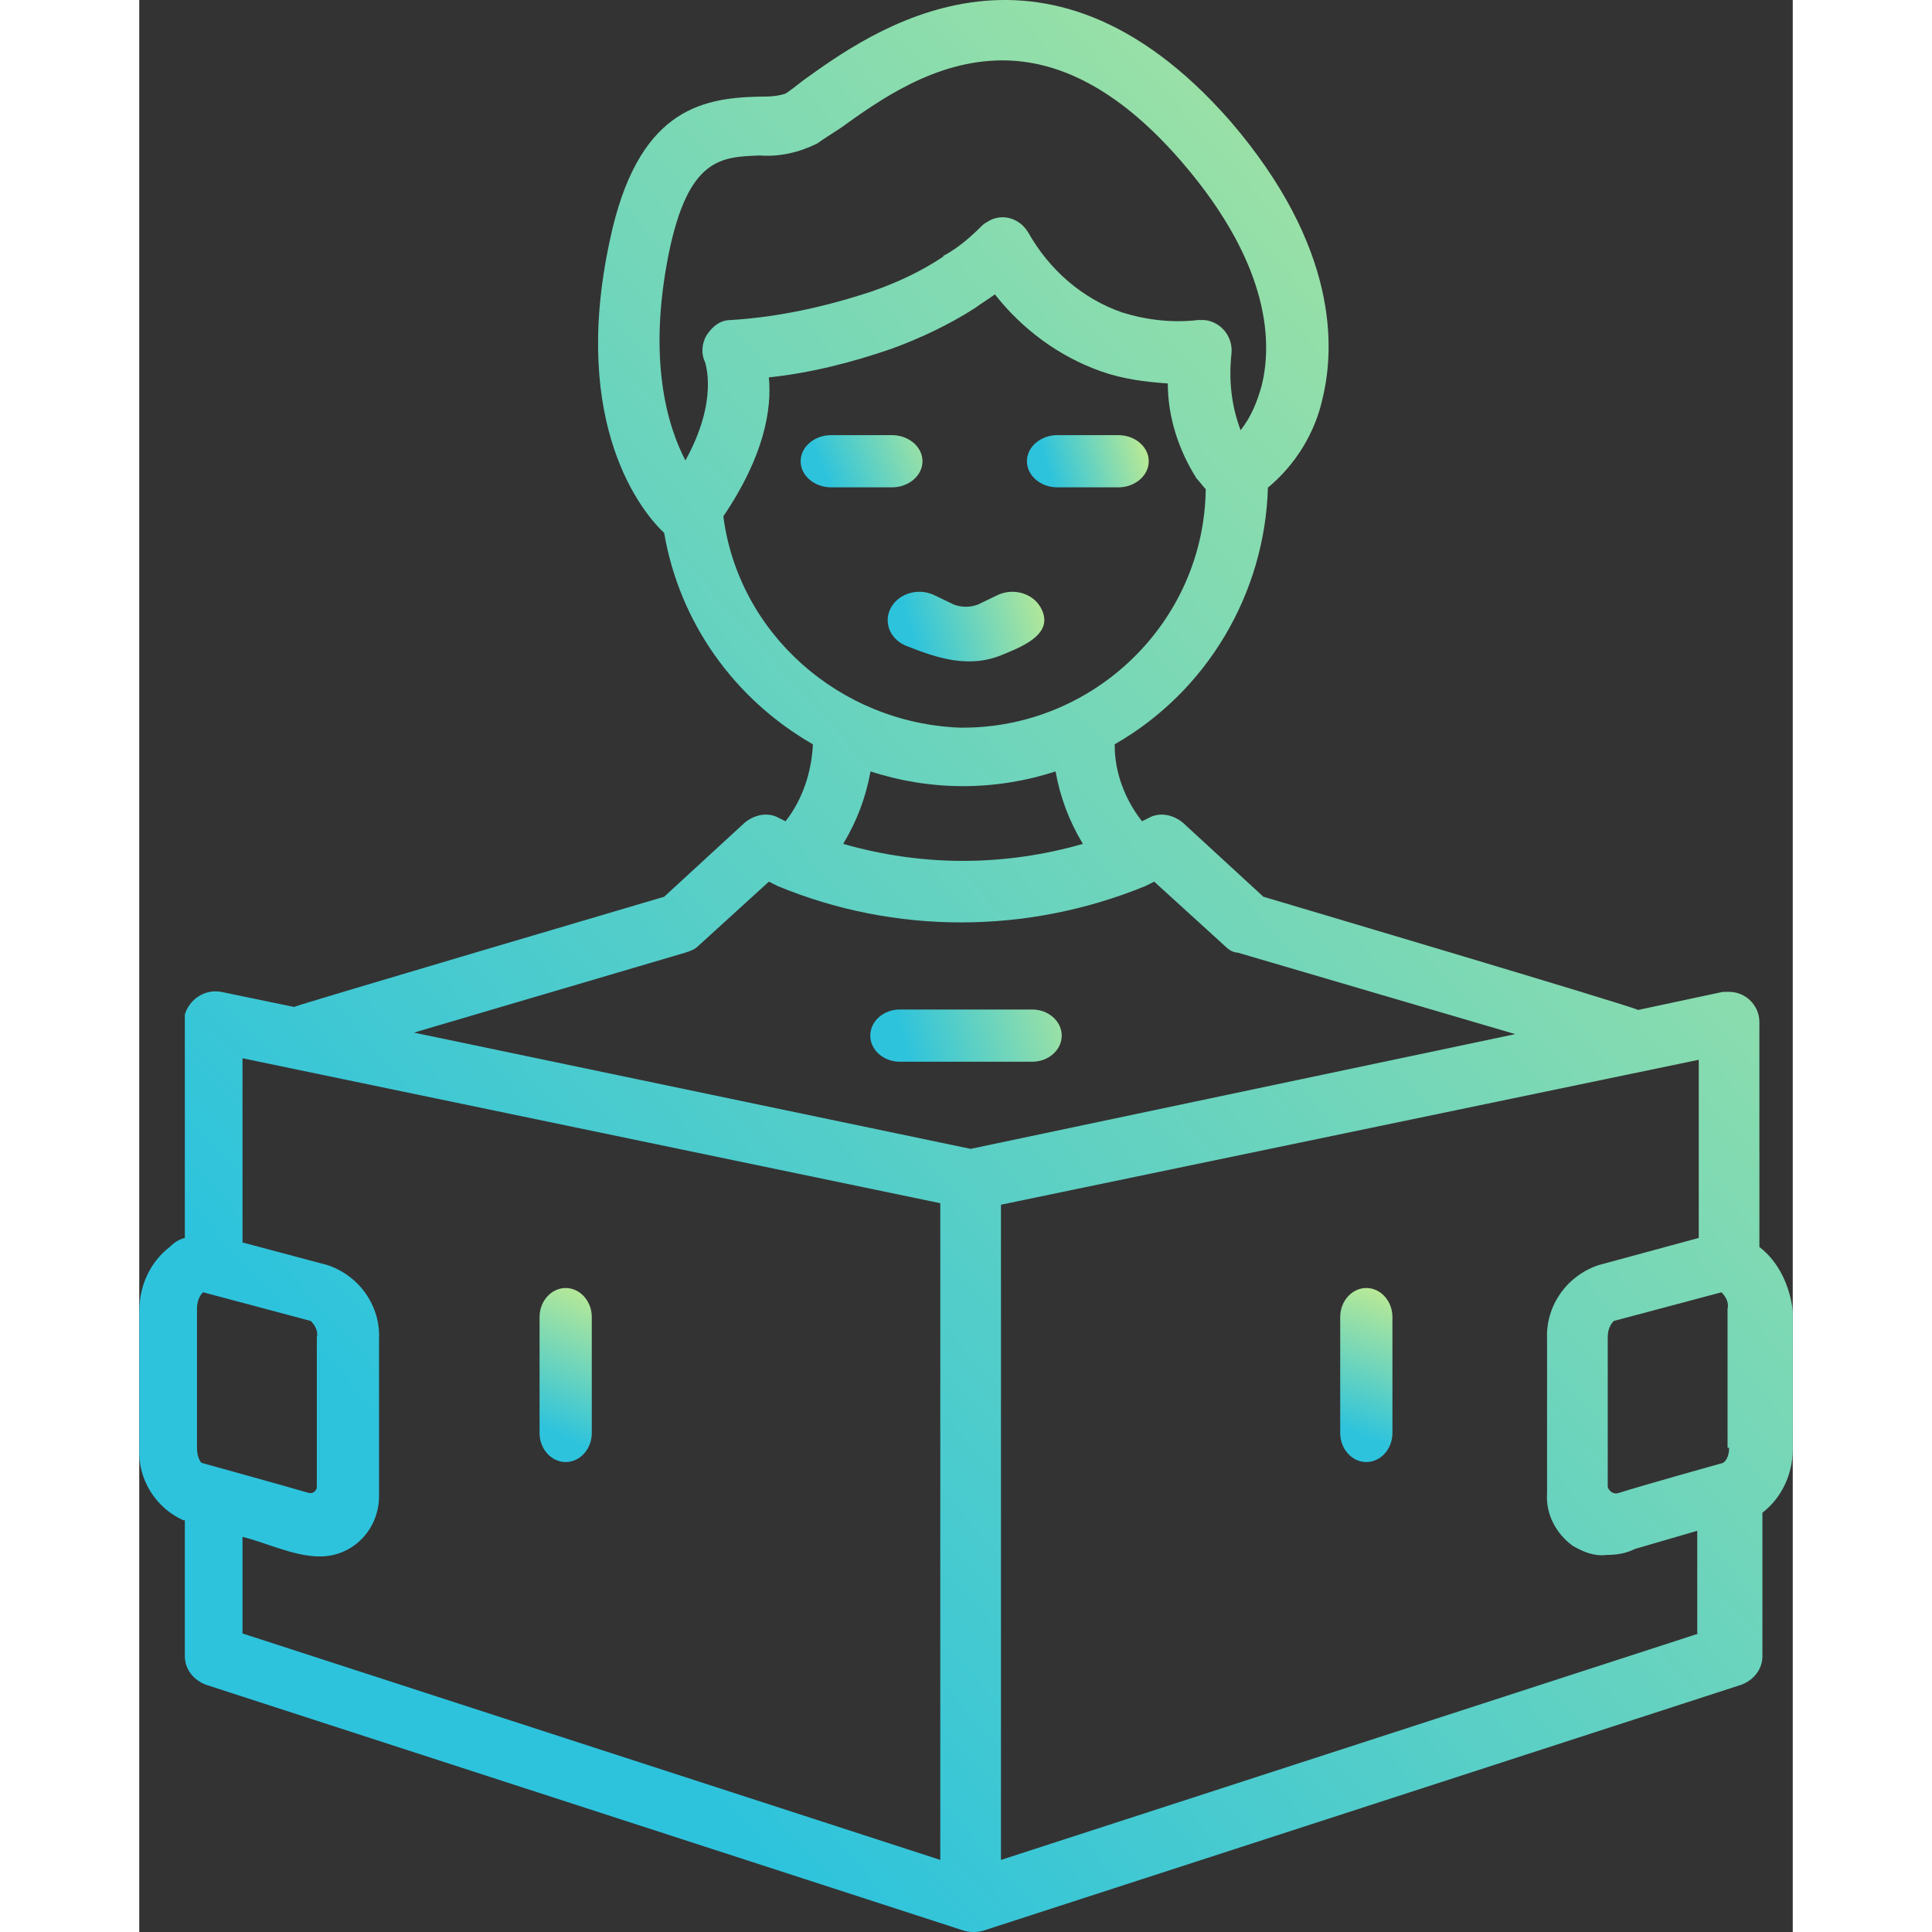
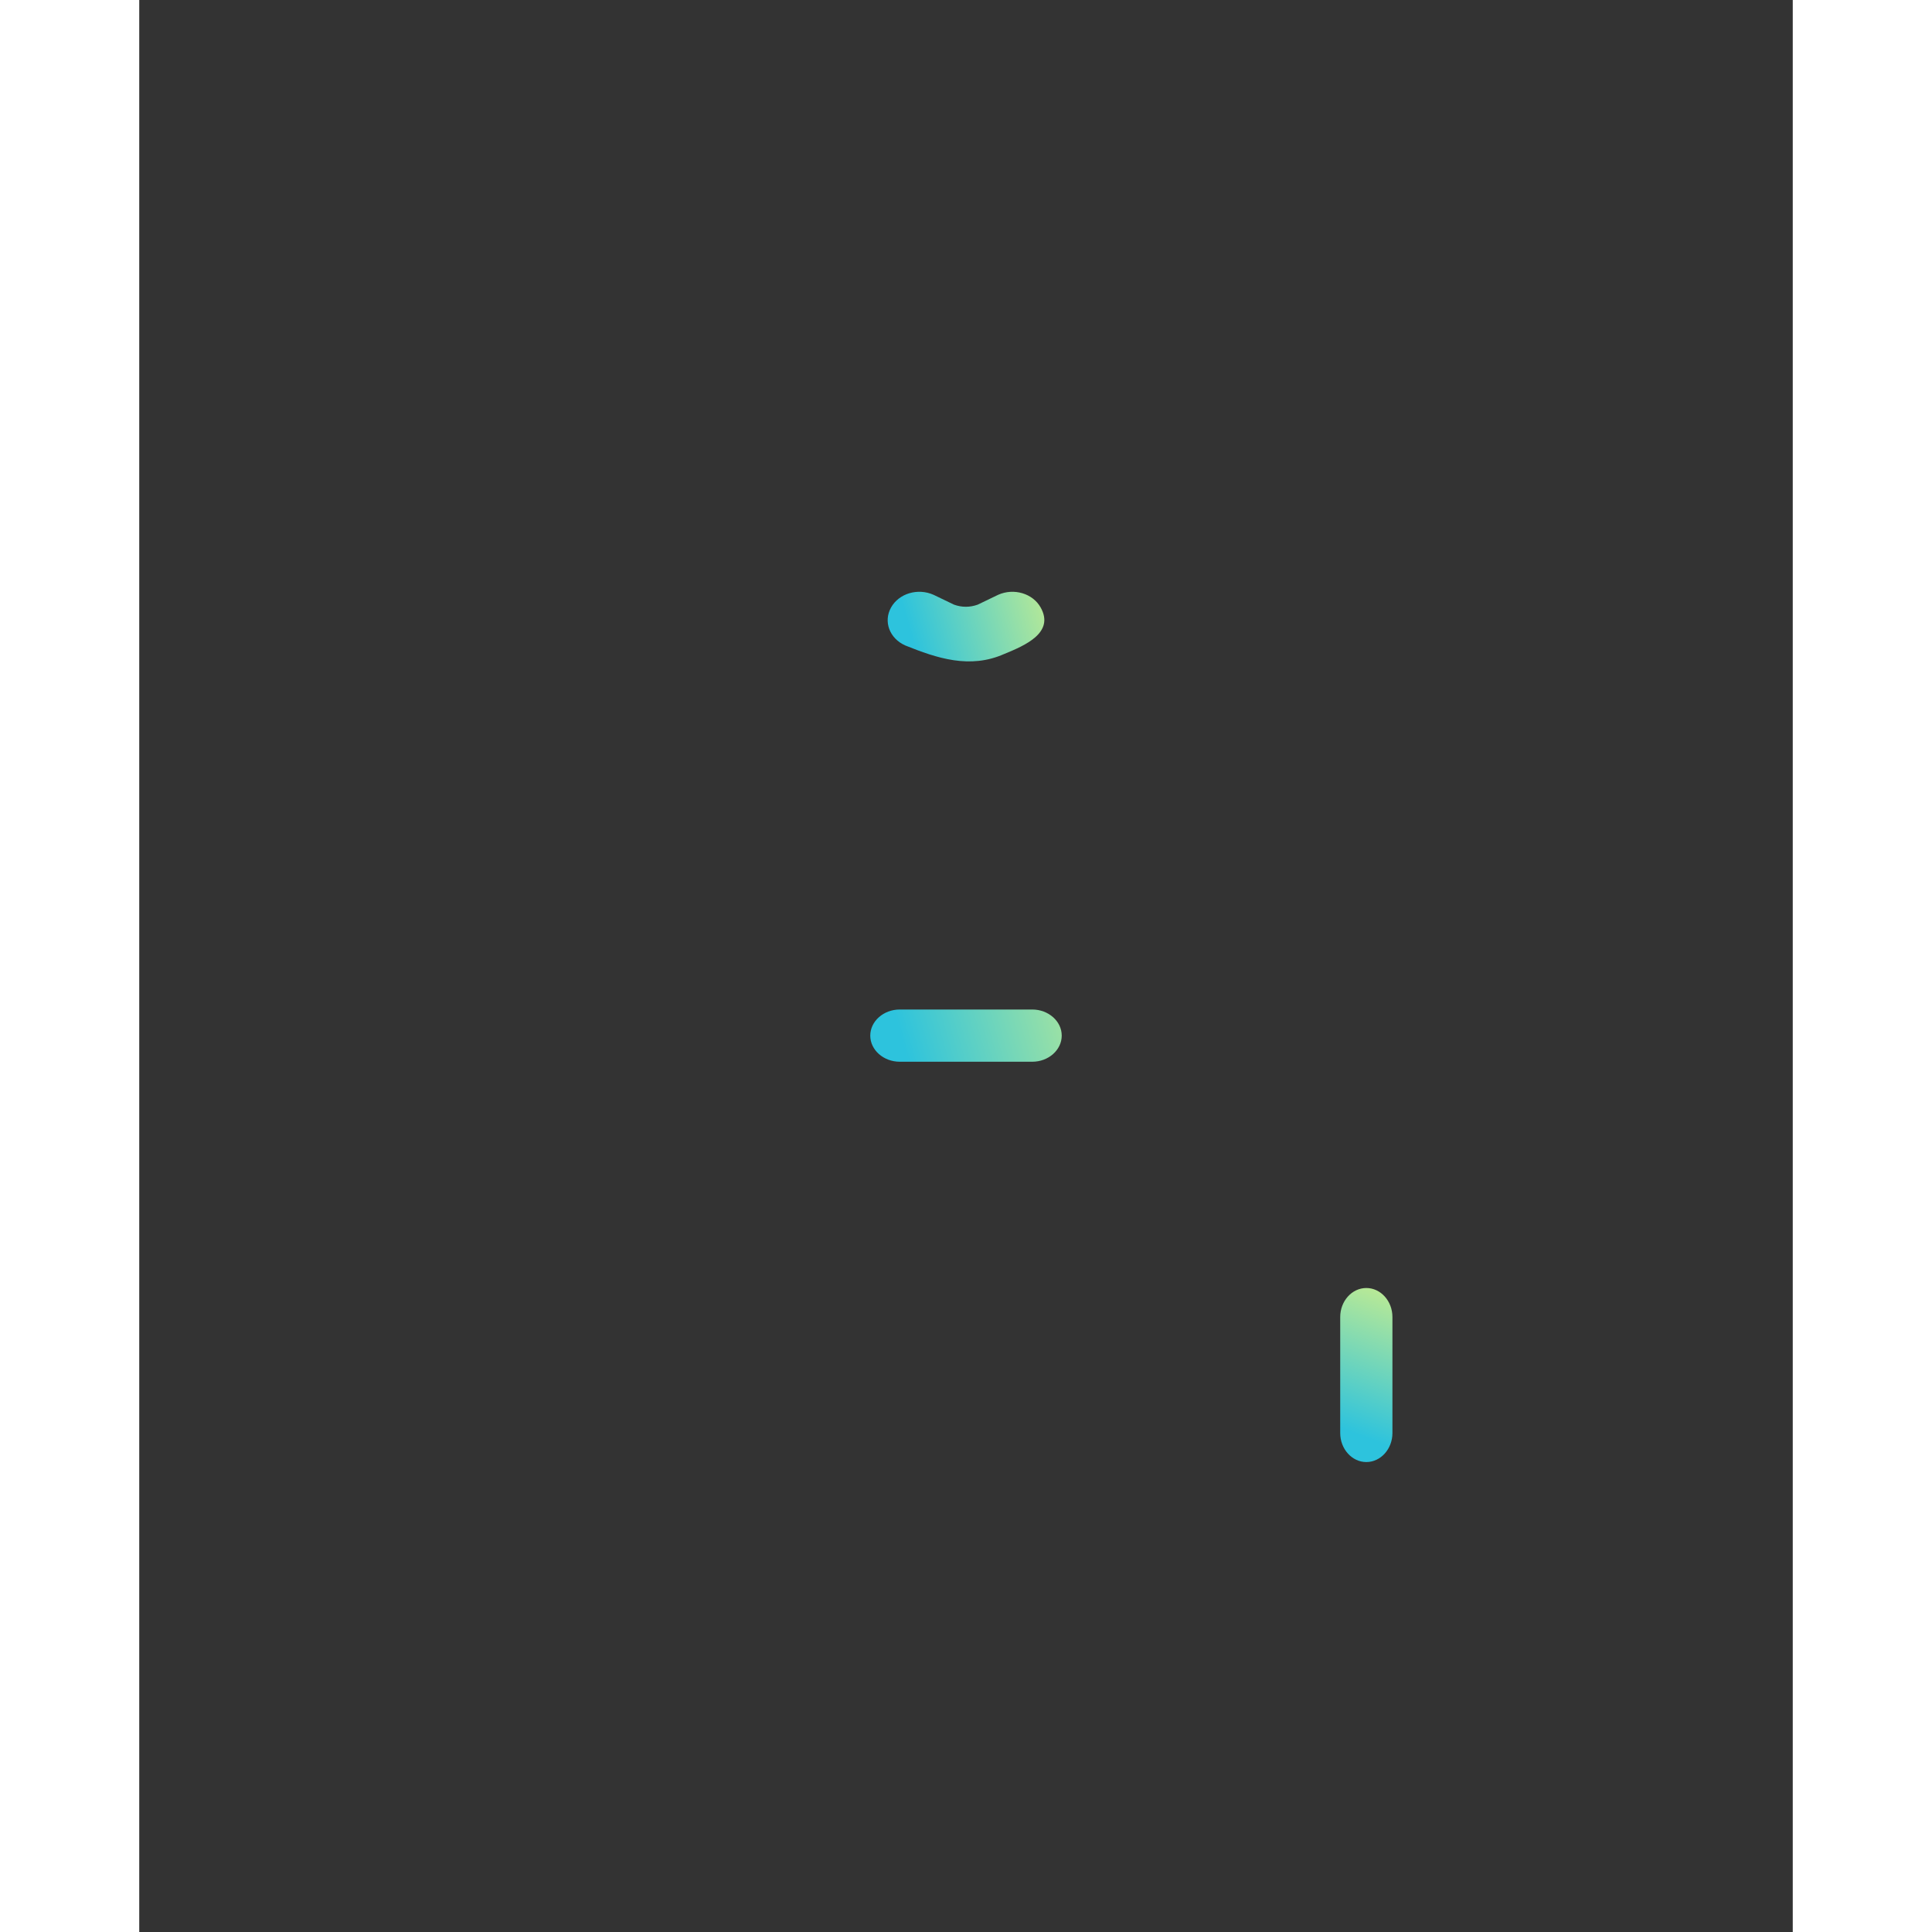
<svg xmlns="http://www.w3.org/2000/svg" width="100px" height="100px" viewBox="0 0 95 111" version="1.1">
  <rect x="0" y="0" width="95" height="111" fill="#333333" stroke="none" />
  <title>noun-learn-2277971</title>
  <defs>
    <linearGradient x1="16.03%" y1="57.096%" x2="142.456%" y2="40.123%" id="linearGradient-1">
      <stop stop-color="#2DC3DD" offset="0%" />
      <stop stop-color="#FFFC72" offset="100%" />
      <stop stop-color="#80BF1B" offset="100%" />
    </linearGradient>
    <linearGradient x1="16.03%" y1="56.598%" x2="182.324%" y2="26.315%" id="linearGradient-2">
      <stop stop-color="#2DC3DD" offset="0%" />
      <stop stop-color="#FFFC72" offset="100%" />
      <stop stop-color="#80BF1B" offset="100%" />
    </linearGradient>
    <linearGradient x1="16.03%" y1="56.598%" x2="142.456%" y2="40.816%" id="linearGradient-3">
      <stop stop-color="#2DC3DD" offset="0%" />
      <stop stop-color="#FFFC72" offset="100%" />
      <stop stop-color="#80BF1B" offset="100%" />
    </linearGradient>
    <linearGradient x1="16.03%" y1="52.672%" x2="179.157%" y2="40.301%" id="linearGradient-4">
      <stop stop-color="#2DC3DD" offset="0%" />
      <stop stop-color="#FFFC72" offset="100%" />
      <stop stop-color="#80BF1B" offset="100%" />
    </linearGradient>
    <linearGradient x1="46.943%" y1="85.925%" x2="65.458%" y2="-48.003%" id="linearGradient-5">
      <stop stop-color="#2DC3DD" offset="0%" />
      <stop stop-color="#FFFC72" offset="100%" />
      <stop stop-color="#80BF1B" offset="100%" />
    </linearGradient>
    <linearGradient x1="46.943%" y1="85.925%" x2="61.86%" y2="-44.653%" id="linearGradient-6">
      <stop stop-color="#2DC3DD" offset="0%" />
      <stop stop-color="#FFFC72" offset="100%" />
      <stop stop-color="#80BF1B" offset="100%" />
    </linearGradient>
    <linearGradient x1="25.117%" y1="85.925%" x2="134.283%" y2="-35.178%" id="linearGradient-7">
      <stop stop-color="#2DC3DD" offset="0%" />
      <stop stop-color="#FFFC72" offset="100%" />
      <stop stop-color="#80BF1B" offset="100%" />
    </linearGradient>
  </defs>
  <g id="Page-1" stroke="none" stroke-width="1" fill="none" fill-rule="evenodd">
    <g id="Basha" transform="translate(-1148, -871)" fill-rule="nonzero">
      <g id="Process" transform="translate(29, 852)">
        <g id="Step-4" transform="translate(54, 0)">
          <g id="noun-learn-2277971" transform="translate(1065, 19)">
            <path d="M49.708,37.569 C50.884,37.084 52.603,36.356 51.789,34.901 C51.336,34.093 50.251,33.77 49.346,34.174 L48.17,34.74 C47.718,34.901 47.265,34.901 46.813,34.74 L45.637,34.174 C44.732,33.77 43.647,34.093 43.195,34.901 C42.742,35.71 43.104,36.679 44.009,37.083 C45.818,37.811 47.718,38.457 49.708,37.568 L49.708,37.569 Z" id="Path" fill="url(#linearGradient-1)" />
-             <path d="M45,26.5 C45,25.675 44.212,25 43.25,25 L39.75,25 C38.788,25 38,25.675 38,26.5 C38,27.325 38.788,28 39.75,28 L43.25,28 C44.212,28 45,27.325 45,26.5 Z" id="Path" fill="url(#linearGradient-2)" />
-             <path d="M52.75,28 L56.25,28 C57.212,28 58,27.325 58,26.5 C58,25.675 57.212,25 56.25,25 L52.75,25 C51.788,25 51,25.675 51,26.5 C51,27.325 51.788,28 52.75,28 Z" id="Path" fill="url(#linearGradient-3)" />
            <path d="M51.308,58 L43.692,58 C42.762,58 42,58.675 42,59.5 C42,60.325 42.762,61 43.692,61 L51.308,61 C52.238,61 53,60.325 53,59.5 C53,58.675 52.238,58 51.308,58 Z" id="Path" fill="url(#linearGradient-4)" />
-             <path d="M24.5,84 C25.325,84 26,83.25 26,82.333 L26,75.667 C26,74.75 25.325,74 24.5,74 C23.675,74 23,74.75 23,75.667 L23,82.333 C23,83.25 23.675,84 24.5,84 Z" id="Path" fill="url(#linearGradient-5)" />
            <path d="M70.5,74 C69.675,74 69,74.75 69,75.667 L69,82.333 C69,83.25 69.675,84 70.5,84 C71.325,84 72,83.25 72,82.333 L72,75.667 C72,74.75 71.325,74 70.5,74 Z" id="Path" fill="url(#linearGradient-6)" />
-             <path d="M93.083,58.72 C93.083,57.766 92.298,56.985 91.34,56.985 L90.991,56.985 L86.111,58.026 C85.936,57.853 64.585,51.521 64.585,51.521 L59.966,47.271 C59.443,46.837 58.746,46.664 58.136,46.924 L57.613,47.184 C56.654,45.97 56.044,44.409 56.044,42.847 L56.044,42.761 C61.36,39.725 64.672,34.087 64.846,28.016 C66.415,26.715 67.548,24.893 67.984,22.898 C68.681,20.036 68.942,14.225 62.667,6.939 C51.861,-5.377 41.926,1.909 38.177,4.597 C37.742,4.944 37.393,5.205 37.132,5.378 C36.609,5.552 36.086,5.552 35.563,5.552 C32.251,5.638 28.591,6.332 27.022,13.878 C24.756,24.46 28.939,29.49 30.159,30.618 C31.031,35.735 34.168,40.159 38.7,42.761 L38.7,42.848 C38.613,44.409 38.09,45.97 37.132,47.185 L36.609,46.924 C35.999,46.664 35.301,46.838 34.779,47.271 L30.159,51.521 C30.159,51.521 8.982,57.766 8.894,57.853 L4.711,56.986 C3.753,56.812 2.881,57.42 2.62,58.287 L2.62,58.634 L2.62,71.124 C2.271,71.21 2.01,71.384 1.748,71.644 C0.615,72.511 0.005,73.899 0.005,75.287 L0.005,83.267 C-0.082,85.001 0.964,86.649 2.533,87.343 L2.62,87.343 L2.62,95.149 C2.62,95.93 3.143,96.537 3.84,96.797 L47.415,110.935 C47.764,111.022 48.113,111.022 48.461,110.935 L92.037,96.797 C92.734,96.537 93.257,95.93 93.257,95.149 L93.257,86.909 C94.39,86.042 95,84.654 95,83.267 L95,75.287 C94.826,73.899 94.216,72.511 93.083,71.644 L93.083,58.72 Z M32.513,20.816 C32.513,20.903 33.298,22.984 31.38,26.454 C30.334,24.459 29.201,20.643 30.422,14.571 C31.555,9.02 33.472,9.02 35.651,8.933 C36.784,9.02 37.917,8.76 38.962,8.239 C39.311,7.979 39.747,7.719 40.27,7.372 C42.449,5.811 45.673,3.469 49.595,3.469 C52.645,3.469 56.131,4.943 59.879,9.28 C65.195,15.438 65.02,19.948 64.498,22.117 C64.236,23.071 63.888,23.938 63.278,24.719 C62.755,23.331 62.58,21.856 62.755,20.295 C62.842,19.341 62.145,18.474 61.186,18.387 L60.837,18.387 C59.356,18.561 57.874,18.387 56.48,17.953 C54.214,17.173 52.296,15.525 51.076,13.356 C50.553,12.489 49.508,12.229 48.723,12.749 C48.549,12.836 48.462,12.923 48.375,13.009 C47.765,13.617 47.068,14.224 46.283,14.657 C46.283,14.657 46.196,14.657 46.196,14.744 C44.889,15.611 43.581,16.219 42.1,16.739 C39.485,17.606 36.784,18.213 33.995,18.387 C33.385,18.387 32.949,18.734 32.6,19.254 C32.339,19.688 32.252,20.295 32.513,20.815 L32.513,20.816 Z M33.559,29.663 C35.912,26.193 36.348,23.505 36.174,21.683 C38.614,21.423 40.967,20.816 43.233,20.035 C44.889,19.428 46.545,18.647 48.026,17.693 C48.375,17.433 48.81,17.173 49.159,16.913 C50.728,18.908 52.819,20.469 55.26,21.336 C56.48,21.77 57.787,21.943 59.094,22.03 C59.094,23.938 59.704,25.846 60.75,27.494 C60.924,27.668 61.099,27.928 61.273,28.102 C61.186,35.734 54.824,41.892 47.155,41.806 C40.27,41.545 34.43,36.428 33.559,29.663 L33.559,29.663 Z M54.214,48.484 C49.682,49.786 44.976,49.786 40.444,48.484 C41.229,47.183 41.752,45.796 42.013,44.321 C45.499,45.449 49.16,45.449 52.646,44.321 C52.907,45.796 53.43,47.184 54.214,48.484 Z M3.318,83.179 L3.318,75.199 C3.318,74.852 3.405,74.505 3.667,74.245 L9.854,75.893 C10.116,76.153 10.29,76.5 10.203,76.847 L10.203,85.434 C10.203,85.607 10.029,85.781 9.854,85.781 L9.767,85.781 C8.286,85.347 3.579,84.046 3.579,84.046 C3.405,83.872 3.318,83.525 3.318,83.178 L3.318,83.179 Z M46.023,106.858 L5.933,93.848 L5.933,88.296 C7.328,88.643 8.897,89.424 10.378,89.424 C12.295,89.424 13.777,87.863 13.777,85.955 L13.777,85.781 L13.777,76.934 C13.864,75.026 12.644,73.291 10.814,72.684 L5.933,71.383 L5.933,60.801 L46.023,69.128 L46.023,106.858 Z M47.766,66.006 L15.782,59.327 L31.382,54.73 C31.644,54.643 31.905,54.557 32.079,54.383 L36.175,50.654 L36.698,50.914 C43.409,53.689 50.991,53.689 57.79,50.914 L58.313,50.654 L62.409,54.383 C62.583,54.557 62.844,54.73 63.106,54.73 L79.055,59.414 L47.766,66.006 Z M89.599,93.849 L49.509,106.859 L49.509,69.215 L89.599,60.888 L89.599,71.123 L83.847,72.684 C82.017,73.291 80.797,75.026 80.884,76.934 L80.884,85.781 C80.796,86.996 81.407,88.123 82.365,88.817 C82.975,89.164 83.585,89.424 84.282,89.337 C84.893,89.337 85.415,89.251 85.938,88.99 L89.512,87.95 L89.512,93.848 L89.599,93.849 Z M91.342,83.18 C91.342,83.527 91.255,83.874 90.993,84.048 C90.993,84.048 86.636,85.262 84.98,85.782 C84.718,85.869 84.457,85.695 84.37,85.435 L84.37,85.262 L84.37,76.848 C84.37,76.501 84.457,76.155 84.718,75.894 L90.906,74.246 C91.167,74.507 91.342,74.853 91.254,75.2 L91.254,83.18 L91.342,83.18 Z" id="Shape" fill="url(#linearGradient-7)" />
          </g>
        </g>
      </g>
    </g>
  </g>
</svg>